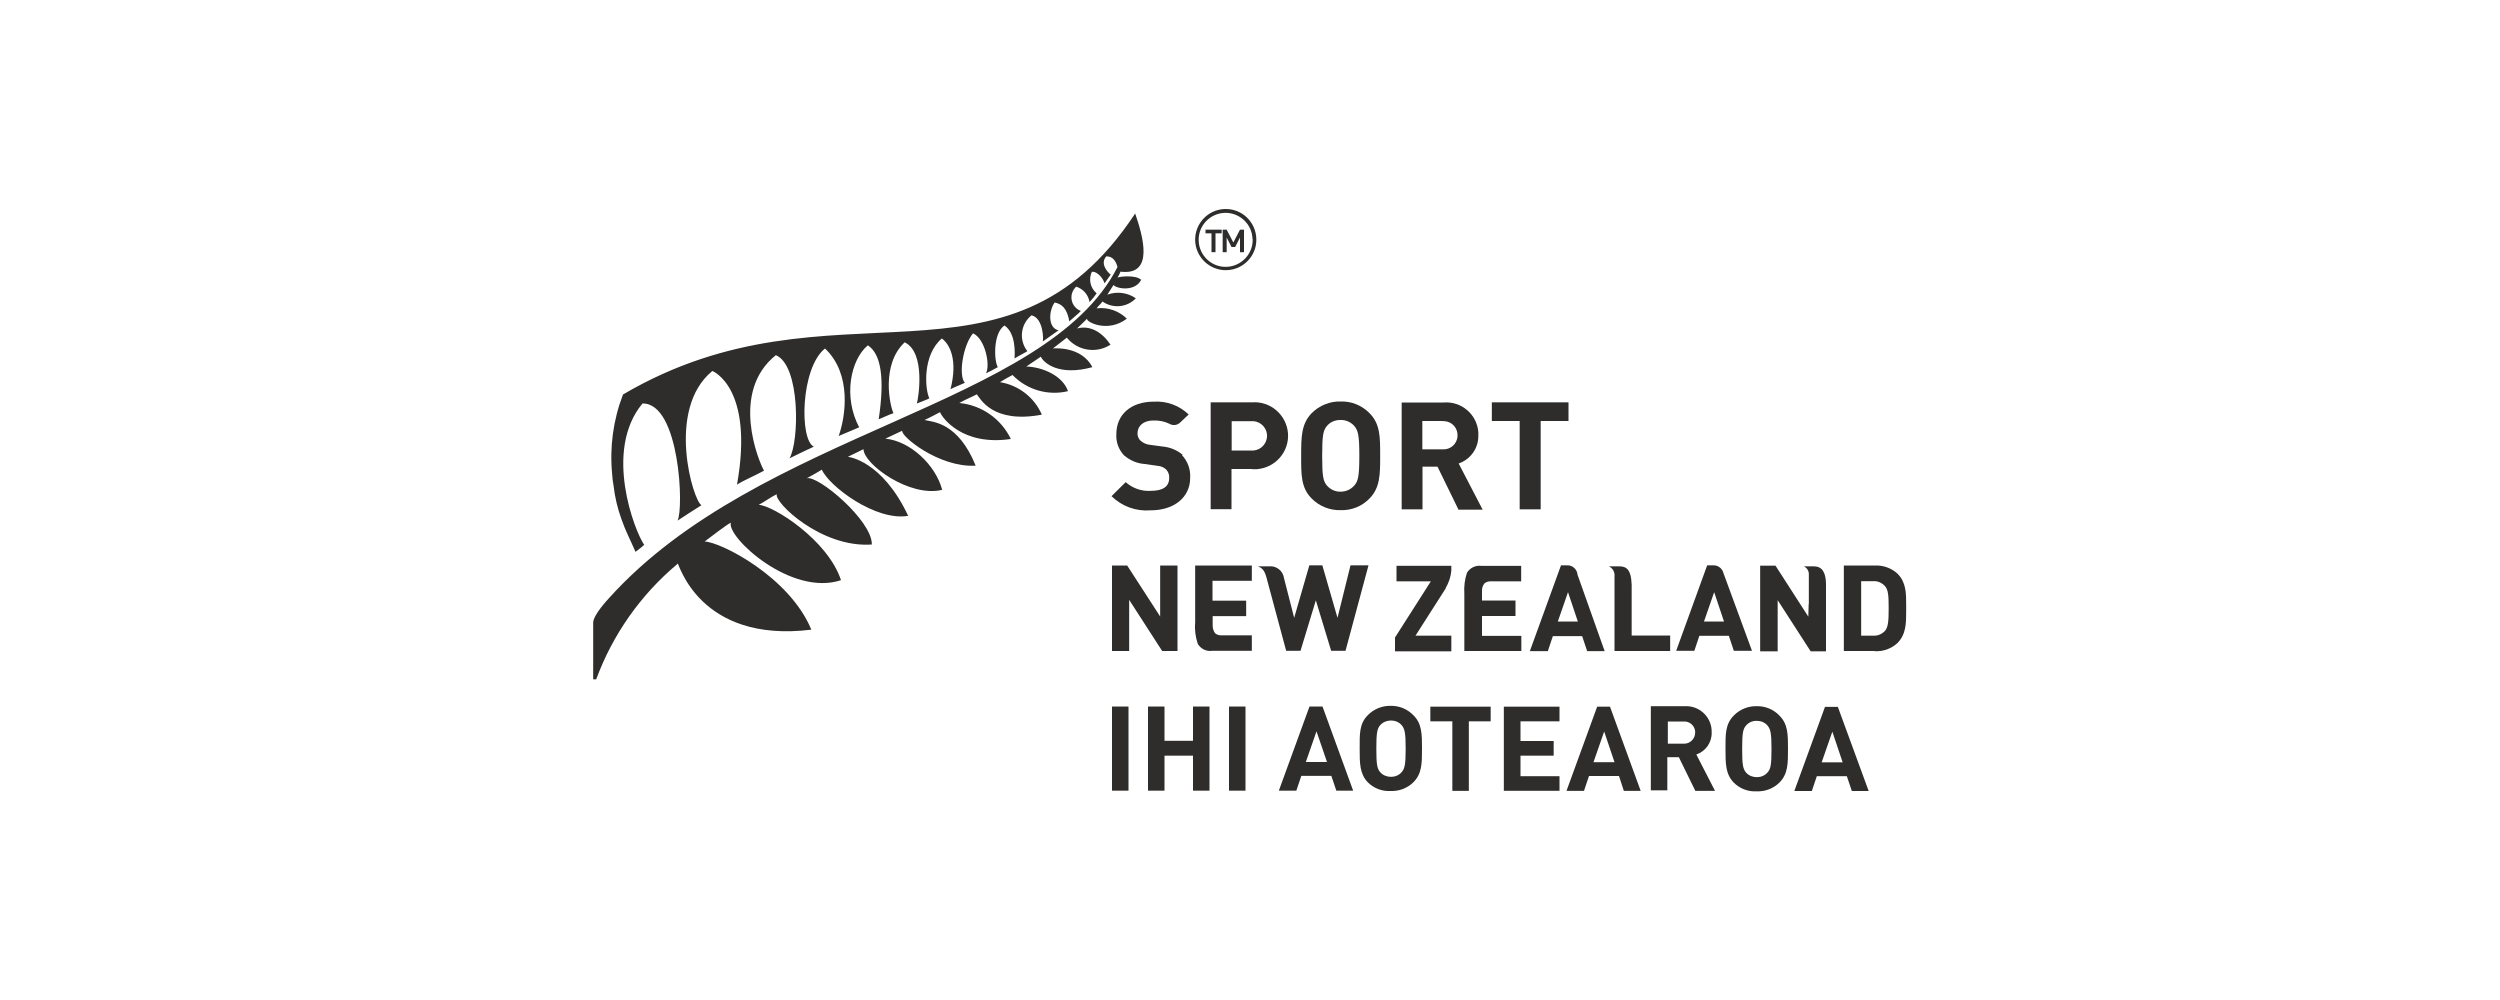
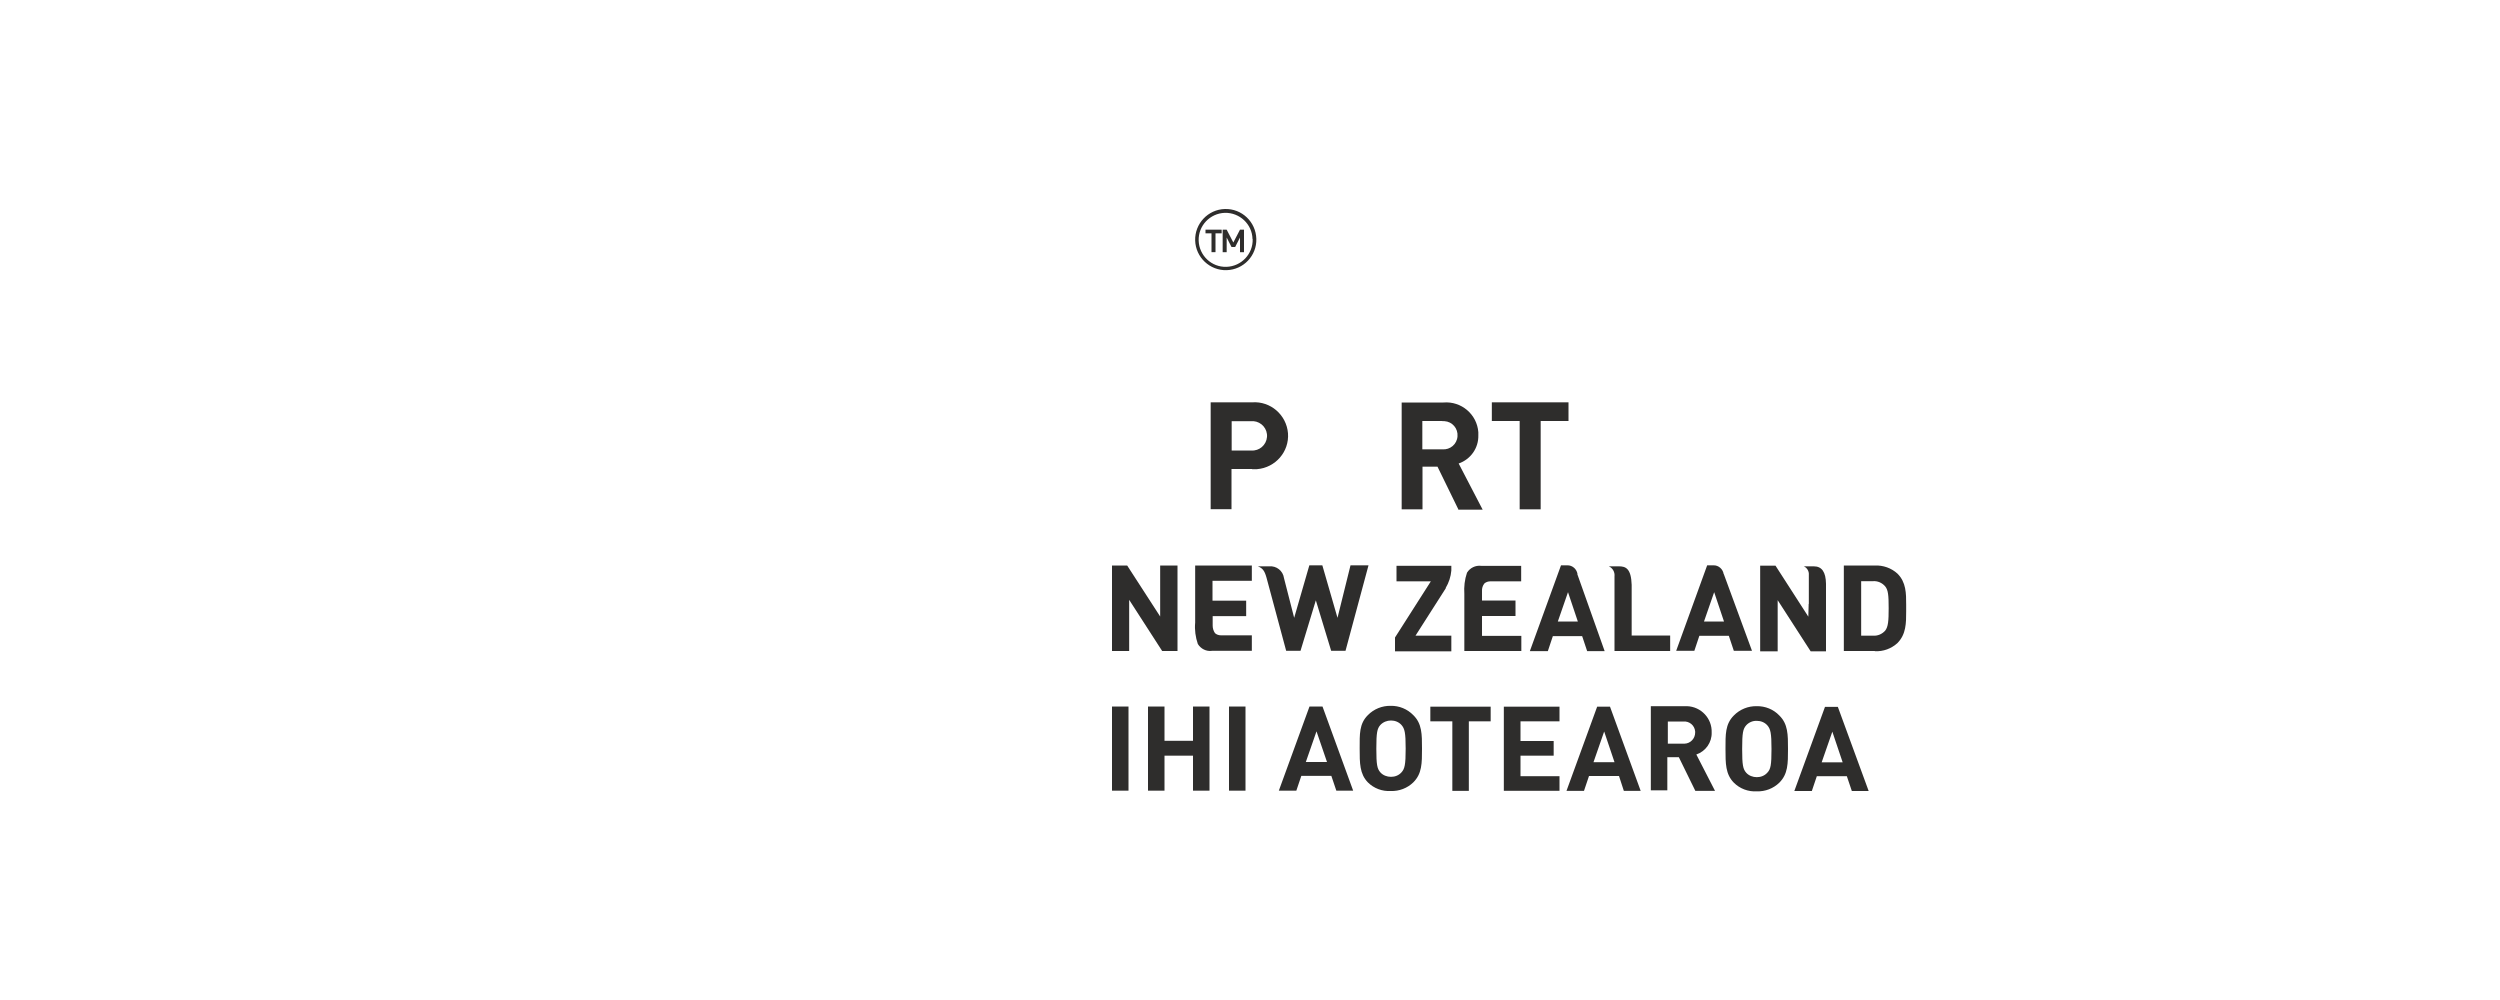
<svg xmlns="http://www.w3.org/2000/svg" id="Black_CMYK" viewBox="0 0 150 60">
  <defs>
    <style>.cls-1{fill:#2e2d2c;stroke-width:0px;}</style>
  </defs>
  <g id="Layer_2">
    <g id="Layer_1-2">
      <path class="cls-1" d="m67.71,42.39h-.99v5.05h.99v-5.05Zm4.86,5.05v-5.05h-.99v2.06h-1.71v-2.06h-.99v5.05h.99v-2.1h1.71v2.1h.99Zm2.16-5.05h-.99v5.05h.99v-5.05Zm6.46,5.05l-1.84-5.05h-.78l-1.84,5.05h1.05l.3-.89h1.8l.3.89h1.01Zm-1.57-1.72h-1.27l.64-1.84.63,1.84Zm5.7-.8c0-.87,0-1.5-.52-2.01-.36-.37-.85-.57-1.36-.56-.51-.01-1.01.19-1.37.56-.52.52-.49,1.14-.49,2.01s0,1.51.49,2.02c.36.36.86.55,1.37.52.51.02,1-.17,1.36-.52.52-.52.52-1.14.52-2.02m-.98,0c0,.97-.06,1.21-.25,1.42-.16.18-.39.27-.63.27-.24,0-.48-.09-.64-.27-.19-.22-.24-.45-.24-1.42s.05-1.2.24-1.42c.17-.18.4-.27.64-.27.24,0,.47.09.63.27.19.22.25.45.25,1.42m5.1-1.64v-.88h-3.62v.88h1.32v4.17h.99v-4.17h1.32Zm4.13,4.17v-.88h-2.34v-1.23h1.99v-.88h-1.99v-1.18h2.34v-.88h-3.34v5.05h3.34Zm4.87,0l-1.84-5.05h-.77l-1.84,5.05h1.05l.3-.89h1.8l.29.89h1.01Zm-1.57-1.72h-1.26l.64-1.84.62,1.84Zm6.03,1.72l-1.12-2.18c.56-.19.94-.73.92-1.32.03-.84-.63-1.55-1.48-1.58-.05,0-.11,0-.16,0h-2.01v5.05h.99v-1.99h.69l.99,2.02h1.18Zm-1.19-3.5c0,.36-.28.66-.64.67-.02,0-.05,0-.07,0h-.93v-1.33h.93c.36-.03.68.23.71.6,0,.02,0,.05,0,.07m5.57.98c0-.87,0-1.5-.52-2.01-.35-.37-.85-.57-1.36-.56-.51-.01-1.01.19-1.37.56-.52.52-.5,1.14-.5,2.01s0,1.51.5,2.02c.36.36.86.55,1.37.52.51.02,1-.17,1.36-.52.52-.52.52-1.14.52-2.02m-.99,0c0,.97-.05,1.21-.25,1.42-.16.18-.39.27-.63.27-.24,0-.48-.09-.64-.27-.19-.22-.24-.45-.24-1.42s.05-1.2.24-1.42c.16-.18.4-.28.64-.27.24,0,.47.09.63.27.19.22.25.45.25,1.42m5.83,2.52l-1.85-5.05h-.77l-1.84,5.05h1.05l.3-.89h1.8l.3.89h1.01Zm-1.57-1.72h-1.25l.64-1.84.62,1.84Z" />
      <polygon class="cls-1" points="73.3 14 73.3 13.78 72.33 13.78 72.33 14 72.69 14 72.69 15.13 72.93 15.13 72.93 14 73.3 14" />
      <polygon class="cls-1" points="74.64 15.13 74.64 13.78 74.4 13.78 74 14.55 73.6 13.78 73.36 13.78 73.36 15.13 73.6 15.13 73.6 14.25 73.89 14.82 74.11 14.82 74.4 14.25 74.4 15.13 74.64 15.13" />
      <polygon class="cls-1" points="70.65 39.06 69.73 39.06 67.75 35.99 67.75 39.06 66.72 39.06 66.72 33.93 67.63 33.93 69.61 36.99 69.61 33.93 70.65 33.93 70.65 39.06" />
      <polygon class="cls-1" points="92.44 25.26 92.44 30.56 91.18 30.56 91.18 25.26 89.51 25.26 89.51 24.14 94.11 24.14 94.11 25.26 92.44 25.26" />
-       <path class="cls-1" d="m70.96,27.29c-.34-.29-.77-.46-1.21-.5l-.75-.1c-.21-.02-.41-.11-.57-.25-.12-.11-.18-.27-.18-.43,0-.47.37-.78.95-.78.34-.01.67.05.97.2h0c.2.12.46.09.63-.07l.52-.49h0c-.56-.54-1.32-.82-2.1-.77-1.36,0-2.24.77-2.24,1.95-.03.47.14.93.46,1.27.35.3.78.49,1.24.52l.77.11c.19.01.38.09.52.22.13.14.2.33.18.52,0,.5-.38.76-1.09.76-.56.04-1.1-.15-1.52-.52h0l-.85.84h0c.62.61,1.47.92,2.34.85,1.42,0,2.38-.78,2.38-1.95.03-.5-.15-1-.49-1.36" />
-       <path class="cls-1" d="m40.66,33.81c.06-.07,1.27,4.8,8.02,3.97-1.32-3.19-5.45-5.26-6.4-5.29.18-.14,1.37-1.05,1.57-1.13-.26.86,3.61,4.45,6.61,3.45-.8-2.43-4.09-4.49-4.94-4.52.36-.18.71-.46,1.09-.64-.2.46,2.65,3.24,5.7,3.02.03-1.44-3.27-4.2-3.91-3.97.3-.16.77-.43.91-.52.43.99,3.24,3.11,5.18,2.77-1.57-3.34-3.6-3.54-3.62-3.54.52-.26.85-.42.94-.46,0,.89,2.77,2.92,4.72,2.44-.39-1.49-1.92-2.93-3.41-3.07l1.02-.48c-.16.28,2.18,2.23,4.4,2.1-1.05-2.59-2.54-2.62-3.07-2.74.3-.13.62-.31.93-.47.13.33,1.33,2.04,4.25,1.61-.58-1.21-1.75-2.03-3.09-2.16.42-.24.73-.35,1.05-.52.2.24.93,1.78,3.9,1.22-.45-1.04-1.4-1.77-2.51-1.95.25-.16.52-.31.75-.43.86.89,2.13,1.26,3.33.97-.31-.9-1.47-1.44-2.5-1.48.45-.29.87-.6.87-.59.15.35,1.05,1.19,3.09.63-.66-1.29-2.35-1.13-2.37-1.12.4-.3.52-.41.84-.65.64.79,1.77.97,2.62.42-.52-.77-1.24-1.18-2.01-.97.22-.22.41-.38.6-.59-.07.19,1.24.88,2.39,0-.48-.47-1.14-.7-1.81-.62.13-.19.17-.17.35-.41.62.44,1.47.36,2-.19-.5-.35-1.14-.43-1.71-.22l.37-.58c.17.22,1.28.43,1.66-.31-.32-.31-1.32-.2-1.42-.13.07-.12.13-.23.18-.36,2.05.26,1.34-2.15.88-3.49-7.77,11.78-18.09,3.44-30.73,10.86-.59,1.53-.81,3.17-.65,4.79.01.22.04.44.08.66.08.7.24,1.38.48,2.04.25.72.52,1.21.84,1.95.18-.14.39-.29.52-.42-.56-.8-2.46-5.65-.1-8.48,2.24-.04,2.49,6.35,2.1,7.03,0,0,1.05-.69,1.44-.93-.48-.19-2.17-5.74.65-8.05,0,0,2.52.97,1.48,6.82.43-.28,1.05-.52,1.62-.84-.32-.56-2.05-4.72.71-6.93,1.48.61,1.41,5.19.82,6.19.48-.23.99-.49,1.46-.7-.87-.4-.8-4.72.67-5.89,1.63,1.54,1.23,4.11.82,5.25l1.23-.52c-.97-1.83-.52-4.05.52-4.92.8.52,1.02,1.99.65,4.44.35-.14.52-.24.89-.37-.21-.4-.77-2.9.67-4.25,1.28.61.82,3.39.73,3.67,0,0,.76-.29.75-.31-.26-.52-.43-2.59.75-3.59.47.34.97,1.27.52,3.04.28-.14.58-.25.86-.38-.4-.45-.11-2.25.49-2.97.72.32,1.05,1.88.78,2.4.18-.09.41-.2.71-.37-.23-.36-.3-2.04.4-2.5.7.48.62,1.71.6,1.98.2-.13.78-.43.77-.44-.52-.67-.41-1.62.25-2.15.72.16.73,1.5.67,1.57.28-.18.72-.52.95-.67-.66-.15-.58-1.2-.23-1.67.44.09.74.36.88,1.13.17-.16.57-.48.69-.62-.45-.17-.68-.67-.51-1.12.05-.13.13-.24.23-.34.42.13.73.49.8.92.16-.16.3-.34.43-.52-.38-.31-.5-.84-.29-1.29.37-.04.71.47.76.69l.37-.52c-.21-.17-.65-.67-.26-1.1.43,0,.58.34.67.64-4.25,8.39-21.49,9.82-30.53,19.89,0,0-.93.98-.93,1.45v3.4h.18c.99-2.68,2.66-5.06,4.85-6.9" />
      <path class="cls-1" d="m73.49,12.54c-1.01.03-1.81.88-1.78,1.89.03,1.01.88,1.81,1.89,1.78,1.01-.03,1.81-.87,1.78-1.88-.03-1.02-.87-1.82-1.89-1.79m1.67,1.8c.03.9-.68,1.64-1.57,1.67-.9.03-1.64-.68-1.67-1.57-.03-.9.68-1.64,1.57-1.67,0,0,0,0,0,0,.89-.02,1.64.68,1.66,1.57" />
      <path class="cls-1" d="m108.53,36.23v-1.73c.02-.22-.1-.43-.3-.52h.6c.48,0,.72.34.73,1.05v4.05h-.92l-1.98-3.07v3.07h-1.05v-5.14h.92l1.97,3.06.02-.76Z" />
      <path class="cls-1" d="m103.42,34.44c-.05-.3-.31-.53-.61-.52h-.38l-1.86,5.13h1.09l.3-.9h1.77l.3.9h1.09l-1.69-4.6Zm-1.18,2.85l.61-1.76.59,1.76h-1.2Z" />
      <path class="cls-1" d="m94.65,34.44c-.05-.3-.31-.53-.61-.52h-.38l-1.87,5.15h1.08l.3-.9h1.76l.3.9h1.05l-1.64-4.62Zm-1.18,2.85l.61-1.76.59,1.76h-1.2Z" />
      <path class="cls-1" d="m77.65,37.07l.91-3.15h.78l.91,3.15.78-3.15h1.08l-1.38,5.13h-.86l-.92-3.03-.92,3.03h-.86l-1.18-4.39c-.12-.43-.24-.57-.52-.68h.68c.44-.04.83.27.89.71l.61,2.38Z" />
      <path class="cls-1" d="m86.74,35.28c.19-.32.31-.68.34-1.05v-.28h-3.29v.93h2.06l-2.15,3.37v.83h3.38v-.94h-2.15l1.82-2.85Z" />
      <path class="cls-1" d="m75.12,28.14h-1.23v2.41h-1.25v-6.41h2.49c1.1-.08,2.06.75,2.15,1.86.08,1.1-.75,2.06-1.86,2.15-.1,0-.19,0-.29,0m-.06-2.88h-1.17v1.76h1.17c.49.04.91-.33.95-.81.04-.49-.33-.91-.81-.95-.05,0-.09,0-.14,0" />
-       <path class="cls-1" d="m82.17,29.91c-.45.47-1.08.72-1.73.7-.65.02-1.29-.24-1.74-.7-.65-.65-.63-1.45-.63-2.56s0-1.91.63-2.56c.46-.46,1.09-.72,1.74-.7.65-.02,1.27.23,1.73.7.65.65.64,1.45.64,2.56s0,1.91-.64,2.56m-.93-4.37c-.2-.22-.5-.35-.8-.34-.31-.01-.61.11-.81.34-.24.27-.3.57-.3,1.81s.06,1.53.3,1.8c.21.23.5.36.81.35.3,0,.59-.12.8-.35.25-.27.32-.57.32-1.8s-.07-1.53-.32-1.81" />
      <path class="cls-1" d="m87.5,30.56l-1.25-2.56h-.9v2.56h-1.25v-6.41h2.51c1.07-.09,2.01.71,2.09,1.78,0,.06,0,.12,0,.19.02.76-.46,1.44-1.18,1.69l1.44,2.77h-1.47Zm-.96-5.3h-1.2v1.7h1.2c.47.04.88-.31.91-.78.04-.47-.31-.88-.78-.91-.04,0-.09,0-.13,0" />
      <path class="cls-1" d="m112.49,39.06h-1.86v-5.13h1.86c.5-.02.99.15,1.36.49.52.52.52,1.18.52,1.86v.4c0,.7,0,1.37-.52,1.9-.37.34-.86.52-1.36.49m-.82-.93h.72c.28.02.54-.1.72-.3.18-.23.21-.58.21-1.35s-.03-1.09-.21-1.31c-.18-.21-.45-.33-.72-.31h-.72v3.27Z" />
      <path class="cls-1" d="m91.27,39.06h-3.41v-3.42c-.03-.43.02-.87.16-1.28.18-.29.51-.45.85-.41h2.4v.93h-1.84c-.14,0-.27.04-.37.13-.1.13-.15.29-.14.45v.57h2.01v.93h-2.01v1.19h2.36v.92Z" />
      <path class="cls-1" d="m75.1,33.93h-3.39v3.43c-.04.43.02.87.16,1.28.18.29.51.46.85.41h2.39v-.93h-1.85c-.13,0-.26-.04-.36-.13-.09-.13-.14-.29-.14-.45v-.57h2.01v-.93h-2.02v-1.19h2.36v-.93Z" />
      <path class="cls-1" d="m97.91,38.13h2.3v.93h-3.34v-4.47h0c.03-.26-.1-.5-.34-.61h.61c.4,0,.73.13.76,1.11v3.05Z" />
    </g>
  </g>
</svg>